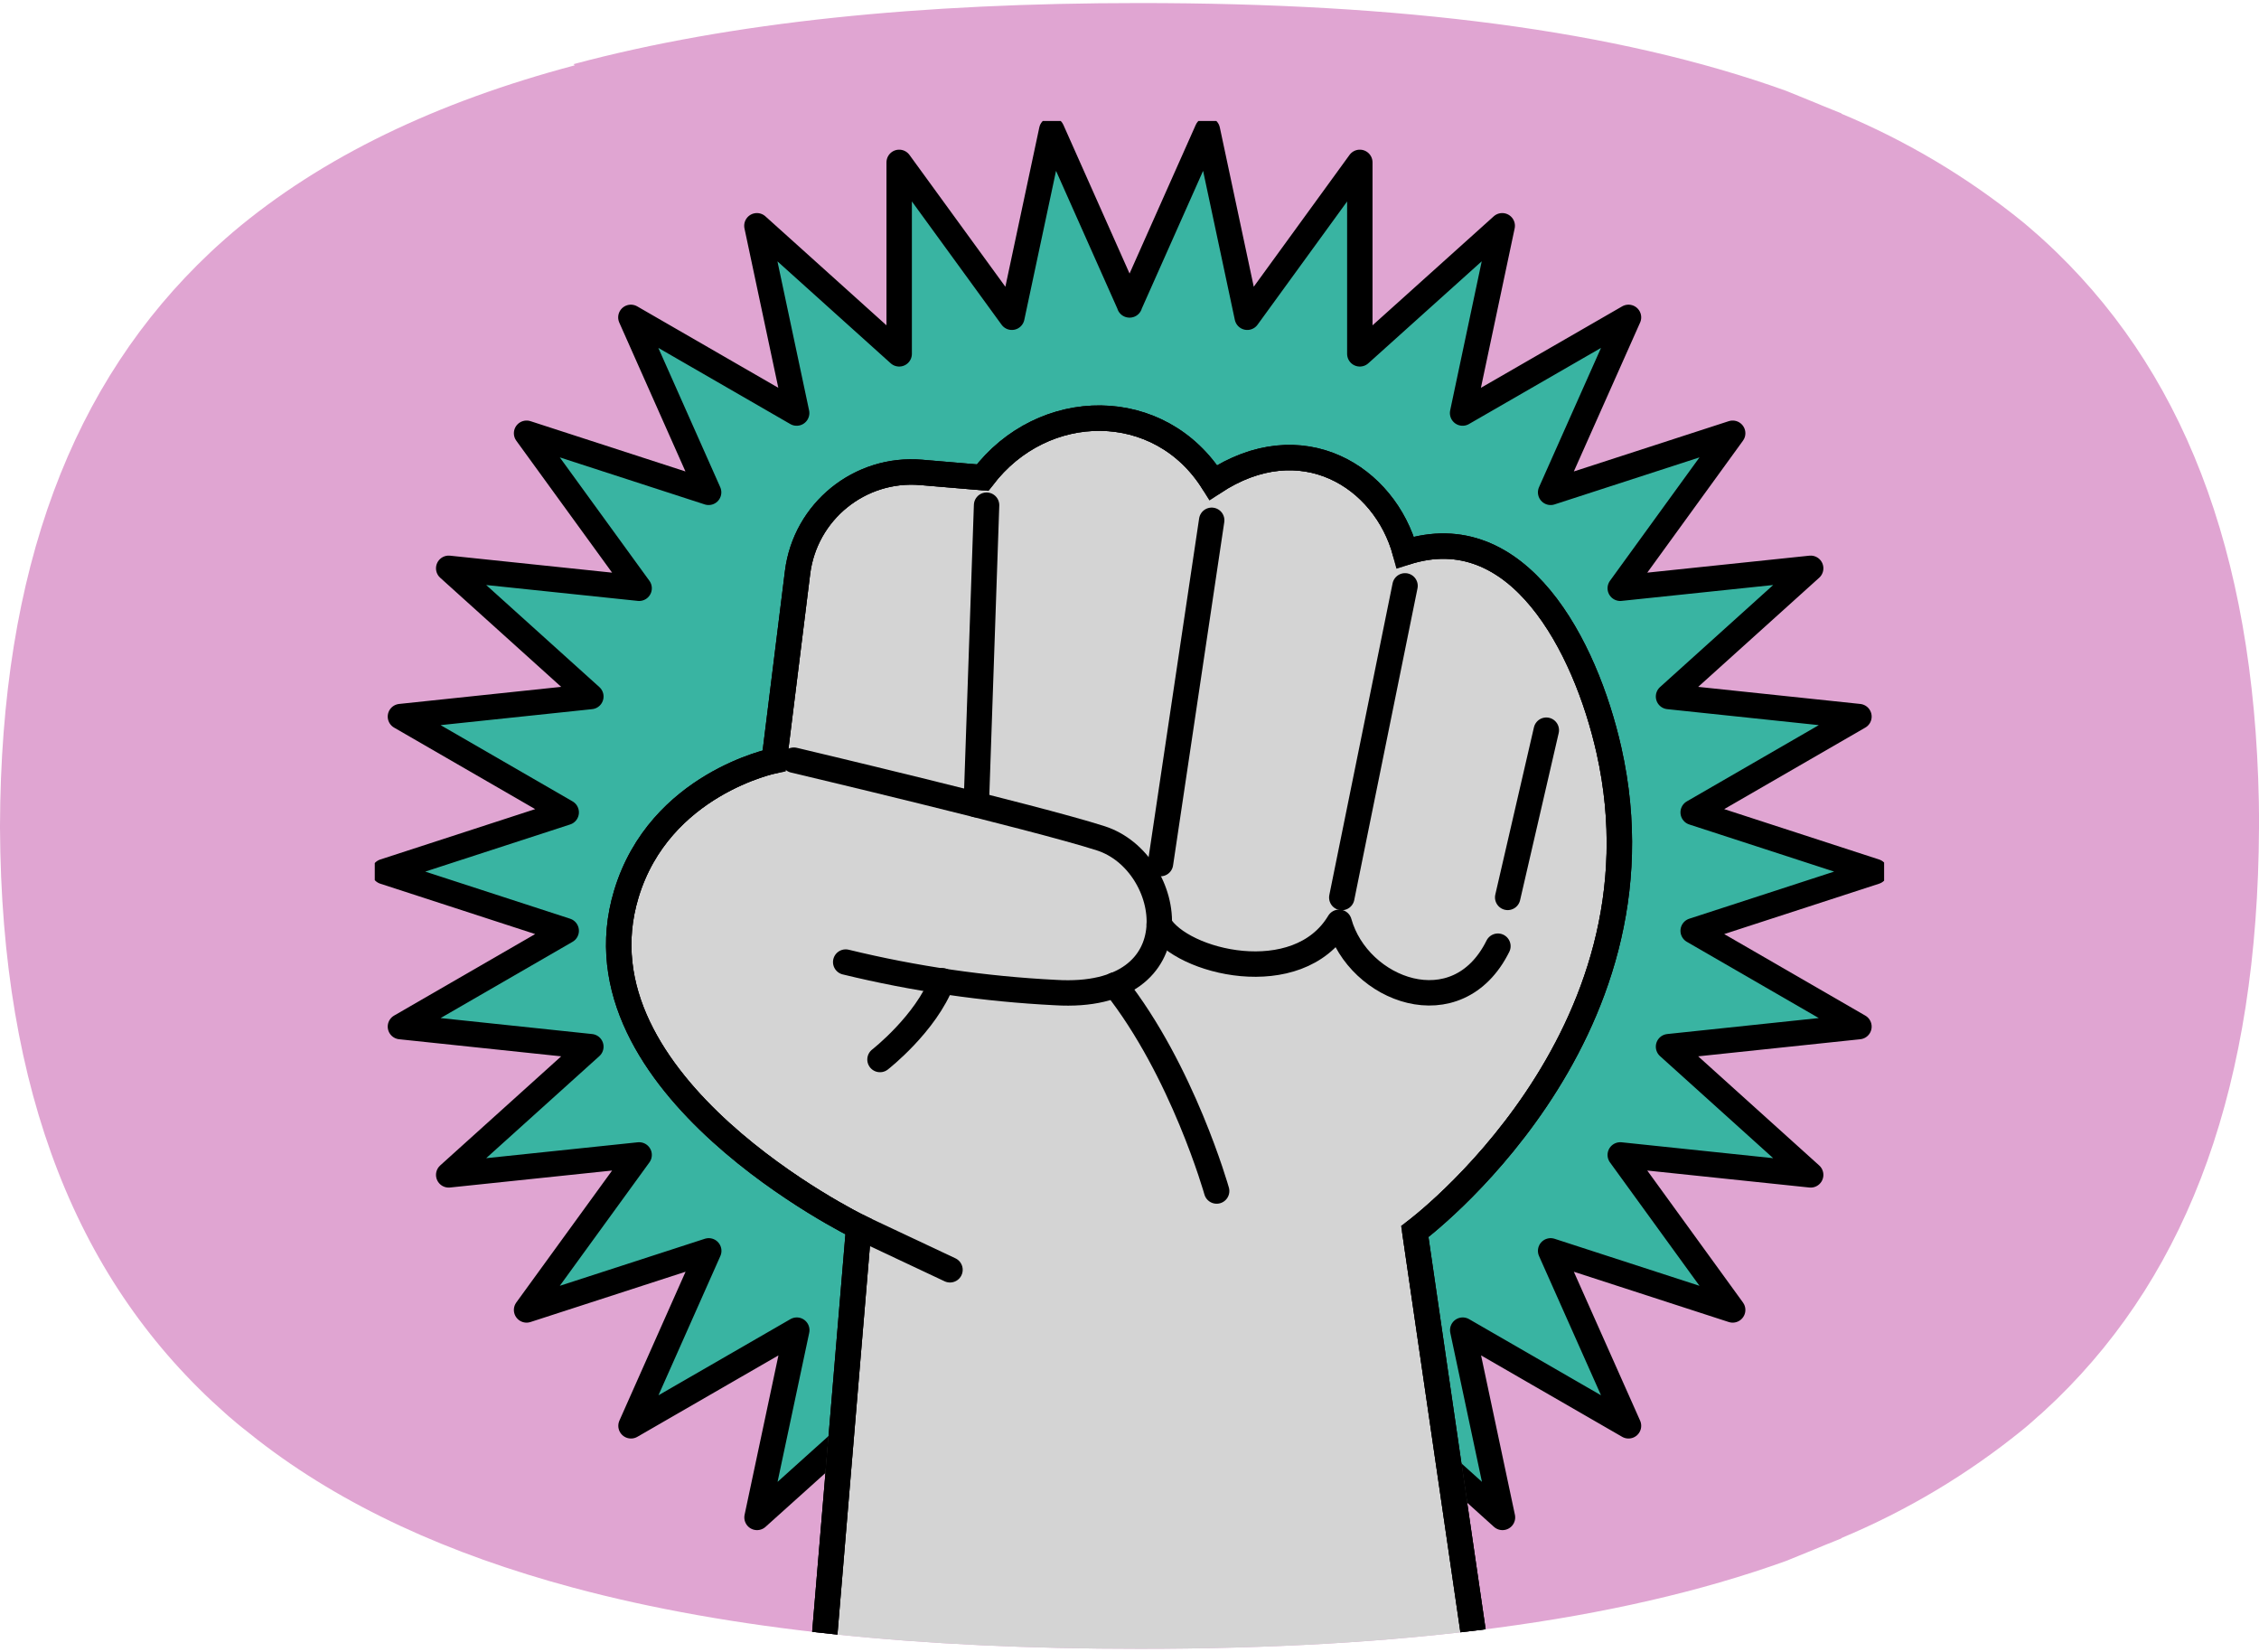
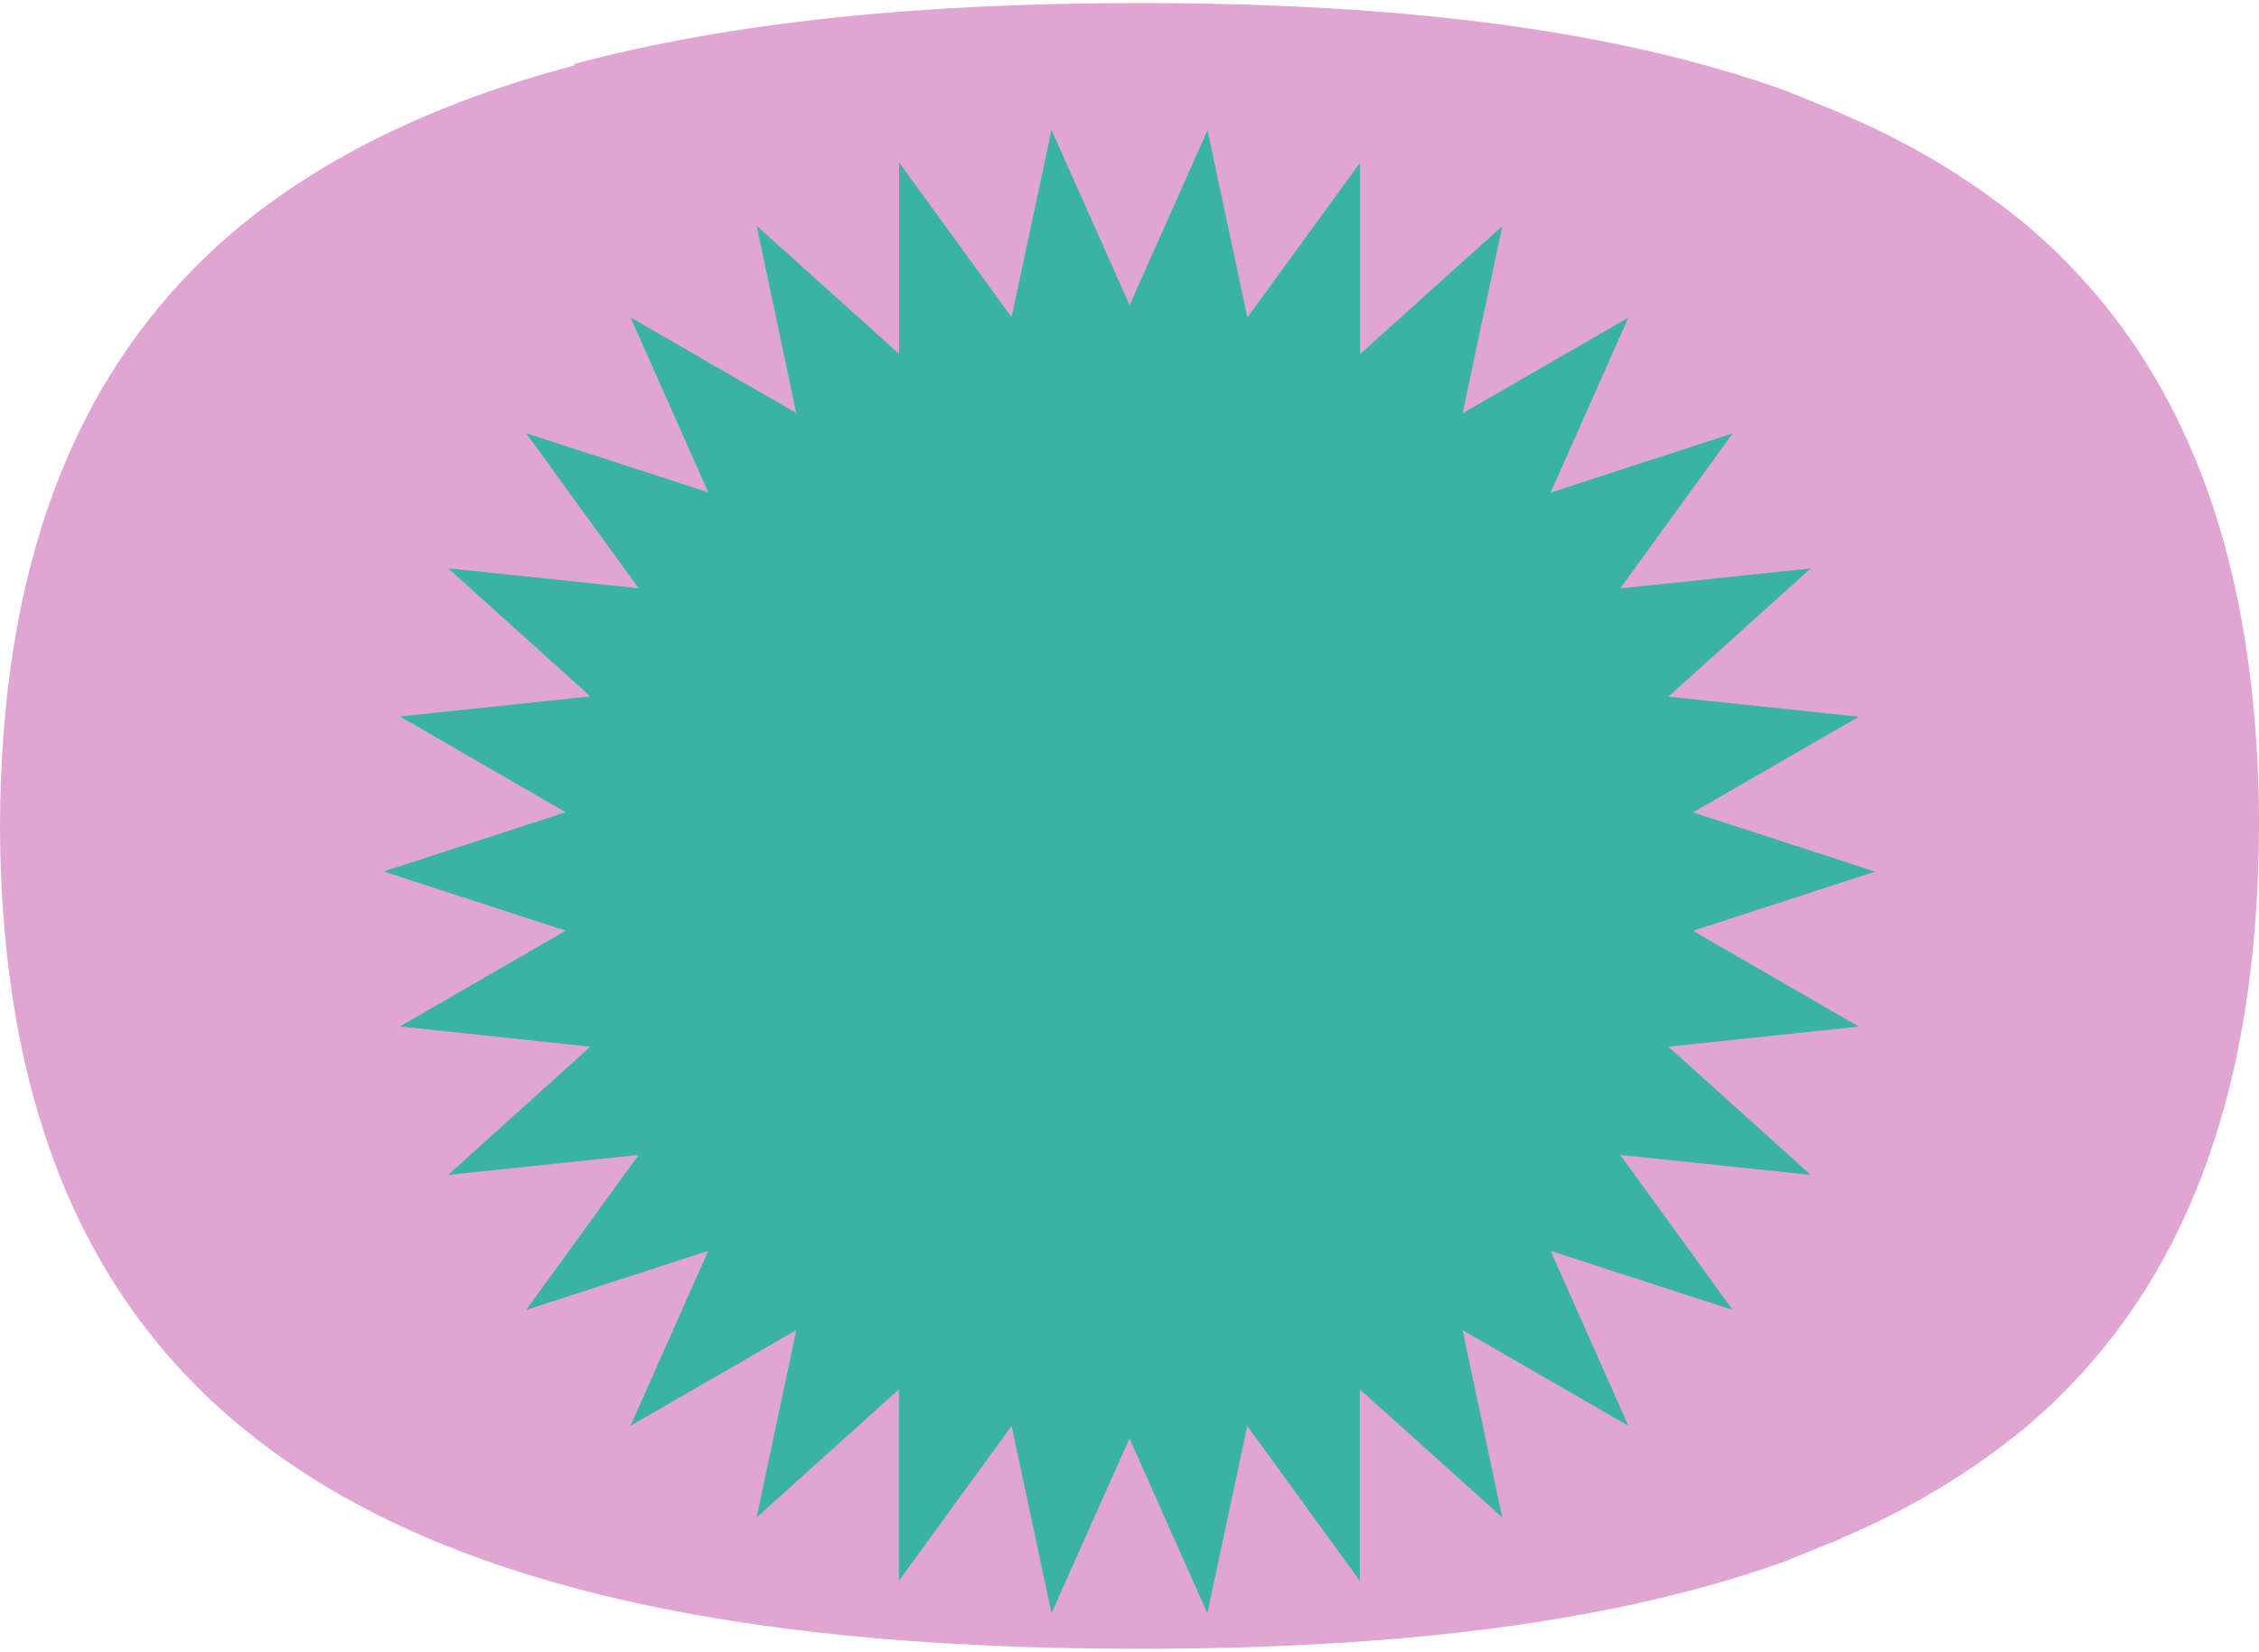
<svg xmlns="http://www.w3.org/2000/svg" id="Capa_1" data-name="Capa 1" viewBox="0 0 177.82 130">
  <defs>
    <style>
      .cls-1, .cls-2, .cls-3 {
        fill: none;
      }

      .cls-2 {
        stroke-miterlimit: 10;
      }

      .cls-2, .cls-3 {
        stroke: #000;
        stroke-linecap: round;
      }

      .cls-2, .cls-3, .cls-4 {
        stroke-width: 2px;
      }

      .cls-5 {
        fill: #e0a5d2;
      }

      .cls-3 {
        stroke-linejoin: round;
      }

      .cls-6 {
        clip-path: url(#clippath-1);
      }

      .cls-7 {
        clip-path: url(#clippath-3);
      }

      .cls-8 {
        clip-path: url(#clippath-2);
      }

      .cls-9 {
        fill: #39b4a2;
      }

      .cls-4 {
        fill: #d4d4d4;
        stroke: #707070;
      }

      .cls-10 {
        clip-path: url(#clippath);
      }
    </style>
    <clipPath id="clippath">
      <path class="cls-1" d="M177.82,65v.16c-.1,20.17-5.45,34.78-15.93,44.97-.28.27-.57.54-.86.81-.21.2-.42.39-.65.58-.07.07-.15.14-.22.2-.3.27-.61.54-.92.79-4.33,3.52-9.15,6.4-14.31,8.55l.02.02-1.34.54c-.27.11-.54.22-.82.34l-2.16.88s-.03,0-.05.02c-13.43,4.83-30.42,6.91-50.89,6.91-17.22,0-32.12-1.47-44.57-4.81h0c-9.83-2.64-18.13-6.43-24.82-11.62-.44-.34-.88-.69-1.3-1.03-.25-.2-.5-.41-.74-.62-.18-.14-.35-.3-.52-.45C6.17,101.02.1,86.07,0,65.16v-.16C.06,44.75,5.71,30.08,16.54,19.88c.15-.14.3-.28.45-.42.26-.23.51-.46.77-.69.18-.16.34-.3.52-.45l.02-.02c7.04-5.96,16.06-10.27,26.95-13.16l-.11-.09C57.58,1.72,72.49.24,89.71.24c20.47,0,37.46,2.08,50.89,6.91l2.21.9c.28.11.54.22.82.34l1.34.54-.02.02c5.15,2.15,9.97,5.02,14.3,8.54.31.26.62.52.92.79.21.18.41.35.61.54.38.34.75.69,1.12,1.05,10.51,10.2,15.87,24.88,15.93,45.12Z" />
    </clipPath>
    <clipPath id="clippath-1">
-       <rect class="cls-1" x="29.5" y="9.52" width="118.81" height="201.51" />
-     </clipPath>
+       </clipPath>
    <clipPath id="clippath-2">
      <path class="cls-1" d="M375.64,65v.16c-.1,20.17-5.45,34.78-15.93,44.97-.28.27-.57.54-.86.81-.21.2-.42.39-.65.58-.07.07-.15.14-.22.2-.3.27-.61.54-.92.79-4.33,3.52-9.15,6.4-14.31,8.55l.02.02-1.34.54c-.27.11-.54.22-.82.34l-2.16.88s-.03,0-.05.02c-13.43,4.83-30.42,6.91-50.89,6.91-17.22,0-32.12-1.47-44.57-4.81h0c-9.83-2.64-18.13-6.43-24.82-11.62-.44-.34-.88-.69-1.3-1.03-.25-.2-.5-.41-.74-.62-.18-.14-.35-.3-.52-.45-11.58-10.21-17.66-25.16-17.75-46.07v-.16c.06-20.25,5.71-34.92,16.54-45.12.15-.14.3-.28.45-.42.26-.23.51-.46.77-.69.18-.16.34-.3.52-.45l.02-.02c7.04-5.96,16.06-10.27,26.95-13.16l-.11-.09c12.45-3.34,27.36-4.81,44.57-4.81,20.47,0,37.46,2.08,50.89,6.91l2.21.9c.28.11.54.22.82.34l1.34.54-.02.02c5.15,2.15,9.97,5.02,14.3,8.54.31.26.62.52.92.79.21.18.41.35.61.54.38.34.75.69,1.12,1.05,10.51,10.2,15.87,24.88,15.93,45.12Z" />
    </clipPath>
    <clipPath id="clippath-3">
      <rect class="cls-1" x="164.98" y="4.08" width="183.45" height="290.5" />
    </clipPath>
  </defs>
  <g id="Grupo_916" data-name="Grupo 916">
    <path id="Trazado_2713" data-name="Trazado 2713" class="cls-5" d="M177.82,65v.16c-.1,20.17-5.45,34.78-15.93,44.97-.28.27-.57.54-.86.81-.21.2-.42.39-.65.58-.07.07-.15.14-.22.2-.3.27-.61.54-.92.79-4.33,3.52-9.15,6.4-14.31,8.55l.02.02-1.34.54c-.27.11-.54.22-.82.34l-2.16.88s-.03,0-.05.02c-13.43,4.83-30.42,6.91-50.89,6.91-17.22,0-32.12-1.47-44.57-4.81h0c-9.83-2.64-18.13-6.43-24.82-11.62-.44-.34-.88-.69-1.3-1.03-.25-.2-.5-.41-.74-.62-.18-.14-.35-.3-.52-.45C6.17,101.02.1,86.07,0,65.16v-.16C.06,44.75,5.71,30.08,16.54,19.88c.15-.14.3-.28.45-.42.26-.23.51-.46.77-.69.18-.16.34-.3.52-.45l.02-.02c7.04-5.96,16.06-10.27,26.95-13.16l-.11-.09C57.58,1.72,72.49.24,89.71.24c20.47,0,37.46,2.08,50.89,6.91l2.21.9c.28.11.54.22.82.34l1.34.54-.02.02c5.15,2.15,9.97,5.02,14.3,8.54.31.26.62.52.92.79.21.18.41.35.61.54.38.34.75.69,1.12,1.05,10.51,10.2,15.87,24.88,15.93,45.12Z" />
    <g class="cls-10">
      <g id="Enmascarar_grupo_159" data-name="Enmascarar grupo 159">
        <g id="Grupo_654" data-name="Grupo 654">
          <g id="Grupo_656" data-name="Grupo 656">
            <path id="Trazado_2754" data-name="Trazado 2754" class="cls-9" d="M88.91,24l-6.14-13.77-3.14,14.74-8.86-12.19v15.07s-11.21-10.08-11.21-10.08l3.12,14.74-13.05-7.53,6.12,13.77-14.33-4.65,8.85,12.2-14.99-1.57,11.19,10.08-14.99,1.58,13.05,7.54-14.33,4.66,14.33,4.66-13.05,7.54,14.99,1.59-11.19,10.09,14.99-1.57-8.85,12.2,14.33-4.65-6.12,13.77,13.05-7.53-3.12,14.74,11.2-10.08v15.07s8.87-12.19,8.87-12.19l3.14,14.74,6.14-13.76,6.13,13.76,3.14-14.74,8.86,12.19v-15.07s11.21,10.08,11.21,10.08l-3.12-14.74,13.05,7.53-6.12-13.77,14.33,4.65-8.85-12.2,14.99,1.57-11.2-10.09,14.99-1.58-13.05-7.54,14.33-4.66-14.33-4.66,13.05-7.53-14.99-1.58,11.2-10.09-14.99,1.57,8.85-12.2-14.33,4.66,6.12-13.77-13.05,7.53,3.13-14.74-11.2,10.08v-15.07s-8.87,12.19-8.87,12.19l-3.14-14.74-6.13,13.77Z" />
            <g id="Grupo_655" data-name="Grupo 655">
              <g class="cls-6">
                <g id="Grupo_654-2" data-name="Grupo 654-2">
-                   <path id="Trazado_2755" data-name="Trazado 2755" class="cls-3" d="M88.91,24l6.13-13.77,3.14,14.74,8.86-12.19v15.07s11.21-10.08,11.21-10.08l-3.12,14.74,13.06-7.53-6.13,13.77,14.33-4.65-8.85,12.2,14.99-1.57-11.19,10.09,14.99,1.58-13.05,7.54,14.33,4.66-14.33,4.66,13.05,7.54-14.99,1.58,11.19,10.09-14.99-1.57,8.85,12.2-14.33-4.65,6.13,13.77-13.05-7.53,3.13,14.74-11.2-10.08v15.07s-8.87-12.19-8.87-12.19l-3.14,14.74-6.13-13.76-6.13,13.76-3.14-14.74-8.86,12.19v-15.07s-11.21,10.08-11.21,10.08l3.13-14.74-13.05,7.53,6.12-13.77-14.34,4.65,8.86-12.2-14.99,1.57,11.19-10.09-14.99-1.58,13.05-7.54-14.33-4.66,14.33-4.66-13.05-7.54,14.99-1.58-11.19-10.09,14.99,1.57-8.86-12.2,14.33,4.65-6.12-13.77,13.05,7.53-3.13-14.74,11.2,10.08v-15.07s8.87,12.19,8.87,12.19l3.14-14.74,6.13,13.77Z" />
                  <path id="Trazado_2756" data-name="Trazado 2756" class="cls-4" d="M60,187.41l7.6-90.85s-22.84-11.12-18.3-26.19c2.62-8.69,11.64-10.5,11.64-10.5l1.84-14.81c.6-4.81,4.9-8.29,9.73-7.88l4.84.41c4.75-6.27,13.97-6.34,18.16.39,6.94-4.6,13.51-.45,15.11,5.5,8.88-2.88,14.18,7.35,16.03,15.57,5.11,22.74-15.28,37.88-15.28,37.88l16.46,112.92-67.85-22.46Z" />
-                   <path id="Trazado_2757" data-name="Trazado 2757" class="cls-2" d="M60,187.41l7.6-90.85s-22.84-11.12-18.3-26.19c2.62-8.69,11.64-10.5,11.64-10.5l1.84-14.81c.6-4.81,4.9-8.29,9.73-7.88l4.84.41c4.75-6.27,13.97-6.34,18.16.39,6.94-4.6,13.51-.45,15.11,5.5,8.88-2.88,14.18,7.35,16.03,15.57,5.11,22.74-15.28,37.88-15.28,37.88l16.46,112.92-67.85-22.46Z" />
+                   <path id="Trazado_2757" data-name="Trazado 2757" class="cls-2" d="M60,187.41s-22.84-11.12-18.3-26.19c2.62-8.69,11.64-10.5,11.64-10.5l1.84-14.81c.6-4.81,4.9-8.29,9.73-7.88l4.84.41c4.75-6.27,13.97-6.34,18.16.39,6.94-4.6,13.51-.45,15.11,5.5,8.88-2.88,14.18,7.35,16.03,15.57,5.11,22.74-15.28,37.88-15.28,37.88l16.46,112.92-67.85-22.46Z" />
                  <path id="Trazado_2758" data-name="Trazado 2758" class="cls-3" d="M60,187.41l7.6-90.85s-22.84-11.12-18.3-26.19c2.62-8.69,11.64-10.5,11.64-10.5l1.84-14.81c.6-4.81,4.9-8.29,9.73-7.88l4.84.41c4.75-6.27,13.97-6.34,18.16.39,6.94-4.6,13.51-.45,15.11,5.5,8.88-2.88,14.18,7.35,16.03,15.57,5.11,22.74-15.28,37.88-15.28,37.88l16.46,112.92-67.85-22.46Z" />
                  <path id="Trazado_2759" data-name="Trazado 2759" class="cls-3" d="M62.49,59.83s18.99,4.49,24.16,6.15c5.84,1.88,7.59,12.82-3.57,12.14-5.57-.28-11.09-1.08-16.51-2.4" />
                  <path id="Trazado_2760" data-name="Trazado 2760" class="cls-3" d="M69.27,83.39s3.61-2.81,4.9-6.2" />
                  <path id="Trazado_2761" data-name="Trazado 2761" class="cls-3" d="M95.77,93.74s-2.67-9.48-8.01-16.22" />
                  <line id="Línea_47" data-name="Línea 47" class="cls-3" x1="67.6" y1="96.56" x2="74.78" y2="99.94" />
                  <line id="Línea_48" data-name="Línea 48" class="cls-3" x1="77.66" y1="39.76" x2="76.85" y2="63.33" />
                  <line id="Línea_49" data-name="Línea 49" class="cls-3" x1="95.38" y1="40.95" x2="91.35" y2="67.97" />
                  <line id="Línea_50" data-name="Línea 50" class="cls-3" x1="110.6" y1="46.11" x2="105.62" y2="70.64" />
                  <line id="Línea_51" data-name="Línea 51" class="cls-3" x1="121.72" y1="57.47" x2="118.68" y2="70.63" />
                  <path id="Trazado_2762" data-name="Trazado 2762" class="cls-3" d="M117.91,74.47c-3.2,6.45-11,3.49-12.5-1.88-3.26,5.43-12.42,3.16-14.16.17" />
                </g>
              </g>
            </g>
          </g>
        </g>
      </g>
    </g>
  </g>
  <g id="Grupo_912" data-name="Grupo 912">
    <g class="cls-8">
      <g id="Enmascarar_grupo_159-2" data-name="Enmascarar grupo 159">
        <g id="Grupo_641" data-name="Grupo 641">
          <g id="Grupo_644" data-name="Grupo 644">
            <g class="cls-7">
              <g id="Grupo_643" data-name="Grupo 643">
                <path id="Trazado_2729" data-name="Trazado 2729" class="cls-4" d="M174.69,274.79c1.11.28,2.17.75,3.12,1.4,2.52,1.99-.43,5.27,2.51,7.14,1.82.98,4.03.81,5.69-.42.62-.54,1.33-.98,2.1-1.28.51-.11,1.04-.13,1.56-.07,4.73.29,9.47.58,14.2.88-.22,1.89,1.9,3.42,3.83,3.27s3.56-1.56,4.89-2.94c1.76.59,3.69.1,4.97-1.24,1.21-1.33,2.14-2.89,2.74-4.59,6.99-16.27,13.97-32.54,20.96-48.81,1.82-4.23-.74-5.95-4.18-8.19-4.3-2.79-7.88-5.23-12.12-7.09l17.3-42.57.95-2.33c.31-.76-.3-1.71-1.36-2.13l-5.14-2.04c.02-.16.05-.32.07-.48.09-.45.11-.91.05-1.36-.12-.5-.35-.96-.67-1.36-.83-1.15-1.88-2.14-2.6-3.37-.82-1.2-.94-2.73-.34-4.04,1.16.38,2.11.81,3.27,1.2,3.23-8.27,7.35-16.17,12.3-23.55l4.67,2.66c.46.16.7.67.54,1.13,0,.02-.01.04-.02.05-.57,3.19-1.41,6.36-1.78,9.58-.44,3.86,2.07,1.82,4.04,3.95,1.49,1.61,1.48,4.83,1.91,6.87.66,3.11,1,6.29,1.67,9.4,1.34,6.21,3.16,12.31,5.09,18.36,3.68,11.57,7.81,22.64,9.24,34.72.31,2.67.93,6.47-.24,9.02-1.19,2.6-4.5,5.11-6.49,7.18-4.7,4.98-9.76,9.61-15.14,13.86-.58.39-1.08.9-1.45,1.49-.62,1.16-.25,2.58.13,3.84-3.16.3-7.68.93-7.11,4.68.49,3.24,4.22,7.72,5.91,10.53,4.07,6.74,8.78,11.63,14.47,17.01.61.58,1.79,1.08,2.13.3.1-.4.02-.82-.23-1.15-3.36-6.35-4.84-13.52-4.29-20.68.78.44,1.56.87,2.34,1.31.15.11.34.15.51.1.13-.08.22-.21.26-.36,2.64-6.68,6.44-9.13,12.89-12.46,2.28,9.75,4.66,19.44,6.94,29.19.07.62.36,1.19.8,1.63.58.44,1.39.34,2.1.49,3.71,0,2.55,5.3,2.19,7.17-.11.36-.1.74,0,1.1.25.59.99.76,1.63.85,10.88,1.51,21.9,1.65,32.82.44-1.15-3.42-5.05-5-8.59-5.69-4-.78-8.38-1.4-11.49-4.14.66-.55,1.35-1.06,2.07-1.53-3.53-16.38-6.63-32.85-9.31-49.4-.2-1.24-.2-2.86.96-3.34,2.58-5.35,7.28-8.89,9.6-14.36,1.78-4.2,1.58-8.93,1.36-13.48-.69-13.96-1.38-27.93-2.07-41.89-.13-.9,0-1.82.37-2.66.41-.83,1.42-1.17,2.26-.76.01,0,.02.01.03.02-.66-7.4-.92-14.82-1.14-22.24,0-8.65,1.51-17.15,1.8-25.77,4.26,9.85,7.6,19.89,11.19,29.93.77,2.14,1.78,4.27,2.41,6.45.23.8.18,3.11,1.08,3.37.24.05.49.03.72-.06l1.7-.45c1.34-.36,2.88-.69,4.02.1.53.42.96.96,1.24,1.57,1.34,2.61,2.06,5.49,2.1,8.43.06,2.2-.93,5.12,1.11,6.75,1.1.66,2.3,1.15,3.55,1.44,1.2.46,2.42,1.46,2.31,2.74,1.6-.39,3.16-.91,4.67-1.56.23-.08.44-.21.61-.39.16-.24.25-.52.26-.81.51-4.03,1.39-8.33-.9-11.98-1.94-3.1-4.79-4.31-6.25-7.95,1.04-.48,2.08-.96,3.12-1.43-3.06-13.54-9.2-26.1-14.36-38.88-5.49-13.6-8.55-29.1-18.01-40.72-.18-.26-.35-.54-.49-.82,0,0,1.32-4.92,1.91-6.87.26-.41.14-.96-.27-1.23-.06-.04-.11-.06-.18-.09-1.65-.95-3.6-1.45-5.13-2.63-2.05-1.58-1.13-3.26-.07-5.27,2.96.44,6.23,1.69,9.07.16.56-.28,1.04-.68,1.4-1.18.32-.53.53-1.13.63-1.74.35-1.76.45-3.56.29-5.34-.07-.39-.04-.78.08-1.16.33-.56.92-.91,1.57-.92.63,0,1.26-.09,1.88-.25-1.57-1.66-2.66-3.71-3.15-5.94-.23-1.42-.67-4.32.12-5.55.7-1.09,2.04-.98,3.26-1.19-.63-.88-1.44-1.63-2.37-2.18,1.38.29,2.75.58,4.13.87.65.23,1.36.18,1.97-.12.64-.58.75-1.55.25-2.26-.51-.67-1.17-1.2-1.94-1.55.84-.34,1.62-.79,2.34-1.34.23-.13.38-.36.43-.62,0-.29-.26-.51-.5-.68-1.32-.91-2.75-1.65-4.26-2.19.86-.15,1.67-.51,2.36-1.04.69-.57.87-1.57.41-2.34-.62-.83-1.88-.66-2.9-.46-2.12.41-4.57.51-6.17-.94.78-.43,1.06-1.42.63-2.2-.01-.03-.03-.05-.05-.08-1.65-2.83-8.54-2.39-11.48-2.41-3.71-.02-6.95,2.93-8.2,6.29-.7-.65-1.79-.61-2.44.08-.1.1-.18.21-.25.34-5.26,8.17-5.85,18.46-.45,26.84,1.61,2.51.32,3.91-.79,6.4-1.66-.85-3.32-1.68-4.97-2.53-.13-.12-.34-.1-.45.03-.04.04-.06.09-.07.14-.88,1.63-1.16,3.16-3.32,3.49-1.3.07-2.6.06-3.9-.05-3.44.06-6.49,2.13-9.25,4.19-1.41.97-2.67,2.12-3.78,3.43-4.76,1.91-5.89,4.9-8.2,9.48-5.52,10.99-11.04,21.98-16.57,32.97-4.06,8.07-8.12,16.14-11.72,24.42s-5.59,17.15-8.99,25.36c-.17.34-.26.71-.27,1.08.04.95,1.04,1.53,1.93,1.85s1.93.64,2.31,1.51c.23.77.15,1.59-.2,2.31-.57,1.61-1.6,3.68-2.34,5.76l-.91-.36c-.86-.48-1.94-.21-2.47.61l-.95,2.33-18.27,44.92c-4.2-.37-7.9.29-9.85,3.15-.17.26-.33.52-.47.8-9.06,18.27-16.9,37.11-23.48,56.42-2.2,6.32,3.3,7.05,8.52,8.74M204.73,206.46l17.21-42.33c.49,1.21,1.18,2.33,2.05,3.31,2.31,2.91,5.11,6.07,8.82,6.2.77-.43,1.21-1.28,1.11-2.15-.07-.33-.13-.65-.15-.99,0-.84.75-1.46,1.28-2.12.19-.24.36-.5.51-.76l.4.16c1.06.42,1.67,1.37,1.36,2.12l-16.8,41.31c-.36-.11-.72-.21-1.08-.31-3.22-.87-9.01-3.17-14.71-4.44" />
-                 <path id="Trazado_2730" data-name="Trazado 2730" class="cls-2" d="M174.69,274.79c1.11.28,2.17.75,3.12,1.4,2.52,1.99-.43,5.27,2.51,7.14,1.82.98,4.03.81,5.69-.42.62-.54,1.33-.98,2.1-1.28.51-.11,1.04-.13,1.56-.07,4.73.29,9.47.58,14.2.88-.22,1.89,1.9,3.42,3.83,3.27s3.56-1.56,4.89-2.94c1.76.59,3.69.1,4.97-1.24,1.21-1.33,2.14-2.89,2.74-4.59,6.99-16.27,13.97-32.54,20.96-48.81,1.82-4.23-.74-5.95-4.18-8.19-4.3-2.79-7.88-5.23-12.12-7.09l17.3-42.57.95-2.33c.31-.76-.3-1.71-1.36-2.13l-5.14-2.04c.02-.16.05-.32.07-.48.09-.45.11-.91.05-1.36-.12-.5-.35-.96-.67-1.36-.83-1.15-1.88-2.14-2.6-3.37-.82-1.2-.94-2.73-.34-4.04,1.16.38,2.11.81,3.27,1.2,3.23-8.27,7.35-16.17,12.3-23.55l4.67,2.66c.46.16.7.67.54,1.13,0,.02-.01.04-.02.05-.57,3.19-1.41,6.36-1.78,9.58-.44,3.86,2.07,1.82,4.04,3.95,1.49,1.61,1.48,4.83,1.91,6.87.66,3.11,1,6.29,1.67,9.4,1.34,6.21,3.16,12.31,5.09,18.36,3.68,11.57,7.81,22.64,9.24,34.72.31,2.67.93,6.47-.24,9.02-1.19,2.6-4.5,5.11-6.49,7.18-4.7,4.98-9.76,9.61-15.14,13.86-.58.39-1.08.9-1.45,1.49-.62,1.16-.25,2.58.13,3.84-3.16.3-7.68.93-7.11,4.68.49,3.24,4.22,7.72,5.91,10.53,4.07,6.74,8.78,11.63,14.47,17.01.61.58,1.79,1.08,2.13.3.1-.4.02-.82-.23-1.15-3.36-6.35-4.84-13.52-4.29-20.68.78.44,1.56.87,2.34,1.31.15.11.34.15.51.1.13-.08.22-.21.26-.36,2.64-6.68,6.44-9.13,12.89-12.46,2.28,9.75,4.66,19.44,6.94,29.19.07.62.36,1.19.8,1.63.58.44,1.39.34,2.1.49,3.71,0,2.55,5.3,2.19,7.17-.11.36-.1.74,0,1.1.25.59.99.76,1.63.85,10.88,1.51,21.9,1.65,32.82.44-1.15-3.42-5.05-5-8.59-5.69-4-.78-8.38-1.4-11.49-4.14.66-.55,1.35-1.06,2.07-1.53-3.53-16.38-6.63-32.85-9.31-49.4-.2-1.24-.2-2.86.96-3.34,2.58-5.35,7.28-8.89,9.6-14.36,1.78-4.2,1.58-8.93,1.36-13.48-.69-13.96-1.38-27.93-2.07-41.89-.13-.9,0-1.82.37-2.66.41-.83,1.42-1.17,2.26-.76.01,0,.02.01.03.02-.66-7.4-.92-14.82-1.14-22.24,0-8.65,1.51-17.15,1.8-25.77,4.26,9.85,7.6,19.89,11.19,29.93.77,2.14,1.78,4.27,2.41,6.45.23.8.18,3.11,1.08,3.37.24.05.49.03.72-.06l1.7-.45c1.34-.36,2.88-.69,4.02.1.53.42.96.96,1.24,1.57,1.34,2.61,2.06,5.49,2.1,8.43.06,2.2-.93,5.12,1.11,6.75,1.1.66,2.3,1.15,3.55,1.44,1.2.46,2.42,1.46,2.31,2.74,1.6-.39,3.16-.91,4.67-1.56.23-.08.44-.21.61-.39.16-.24.25-.52.26-.81.51-4.03,1.39-8.33-.9-11.98-1.94-3.1-4.79-4.31-6.25-7.95,1.04-.48,2.08-.96,3.12-1.43-3.06-13.54-9.2-26.1-14.36-38.88-5.49-13.6-8.55-29.1-18.01-40.72-.18-.26-.35-.54-.49-.82,0,0,1.32-4.92,1.91-6.87.26-.41.14-.96-.27-1.23-.06-.04-.11-.06-.18-.09-1.65-.95-3.6-1.45-5.13-2.63-2.05-1.58-1.13-3.26-.07-5.27,2.96.44,6.23,1.69,9.07.16.56-.28,1.04-.68,1.4-1.18.32-.53.53-1.13.63-1.74.35-1.76.45-3.56.29-5.34-.07-.39-.04-.78.08-1.16.33-.56.92-.91,1.57-.92.63,0,1.26-.09,1.88-.25-1.57-1.66-2.66-3.71-3.15-5.94-.23-1.42-.67-4.32.12-5.55.7-1.09,2.04-.98,3.26-1.19-.63-.88-1.44-1.63-2.37-2.18,1.38.29,2.75.58,4.13.87.65.23,1.36.18,1.97-.12.64-.58.75-1.55.25-2.26-.51-.67-1.17-1.2-1.94-1.55.84-.34,1.62-.79,2.34-1.34.23-.13.38-.36.43-.62,0-.29-.26-.51-.5-.68-1.32-.91-2.75-1.65-4.26-2.19.86-.15,1.67-.51,2.36-1.04.69-.57.87-1.57.41-2.34-.62-.83-1.88-.66-2.9-.46-2.12.41-4.57.51-6.17-.94.78-.43,1.06-1.42.63-2.2-.01-.03-.03-.05-.05-.08-1.65-2.83-8.54-2.39-11.48-2.41-3.71-.02-6.95,2.93-8.2,6.29-.7-.65-1.79-.61-2.44.08-.1.1-.18.21-.25.34-5.26,8.17-5.85,18.46-.45,26.84,1.61,2.51.32,3.91-.79,6.4-1.66-.85-3.32-1.68-4.97-2.53-.13-.12-.34-.1-.45.03-.04.04-.06.09-.07.14-.88,1.63-1.16,3.16-3.32,3.49-1.3.07-2.6.06-3.9-.05-3.44.06-6.49,2.13-9.25,4.19-1.41.97-2.67,2.12-3.78,3.43-4.76,1.91-5.89,4.9-8.2,9.48-5.52,10.99-11.04,21.98-16.57,32.97-4.06,8.07-8.12,16.14-11.72,24.42s-5.59,17.15-8.99,25.36c-.17.34-.26.71-.27,1.08.04.95,1.04,1.53,1.93,1.85s1.93.64,2.31,1.51c.23.77.15,1.59-.2,2.31-.57,1.61-1.6,3.68-2.34,5.76l-.91-.36c-.86-.48-1.94-.21-2.47.61l-.95,2.33-18.27,44.92c-4.2-.37-7.9.29-9.85,3.15-.17.26-.33.52-.47.8-9.06,18.27-16.9,37.11-23.48,56.42-2.2,6.32,3.3,7.05,8.52,8.74ZM204.73,206.46l17.21-42.33c.49,1.21,1.18,2.33,2.05,3.31,2.31,2.91,5.11,6.07,8.82,6.2.77-.43,1.21-1.28,1.11-2.15-.07-.33-.13-.65-.15-.99,0-.84.75-1.46,1.28-2.12.19-.24.36-.5.51-.76l.4.16c1.06.42,1.67,1.37,1.36,2.12l-16.8,41.31c-.36-.11-.72-.21-1.08-.31-3.22-.86-9.01-3.17-14.71-4.44Z" />
              </g>
            </g>
          </g>
        </g>
      </g>
    </g>
  </g>
</svg>